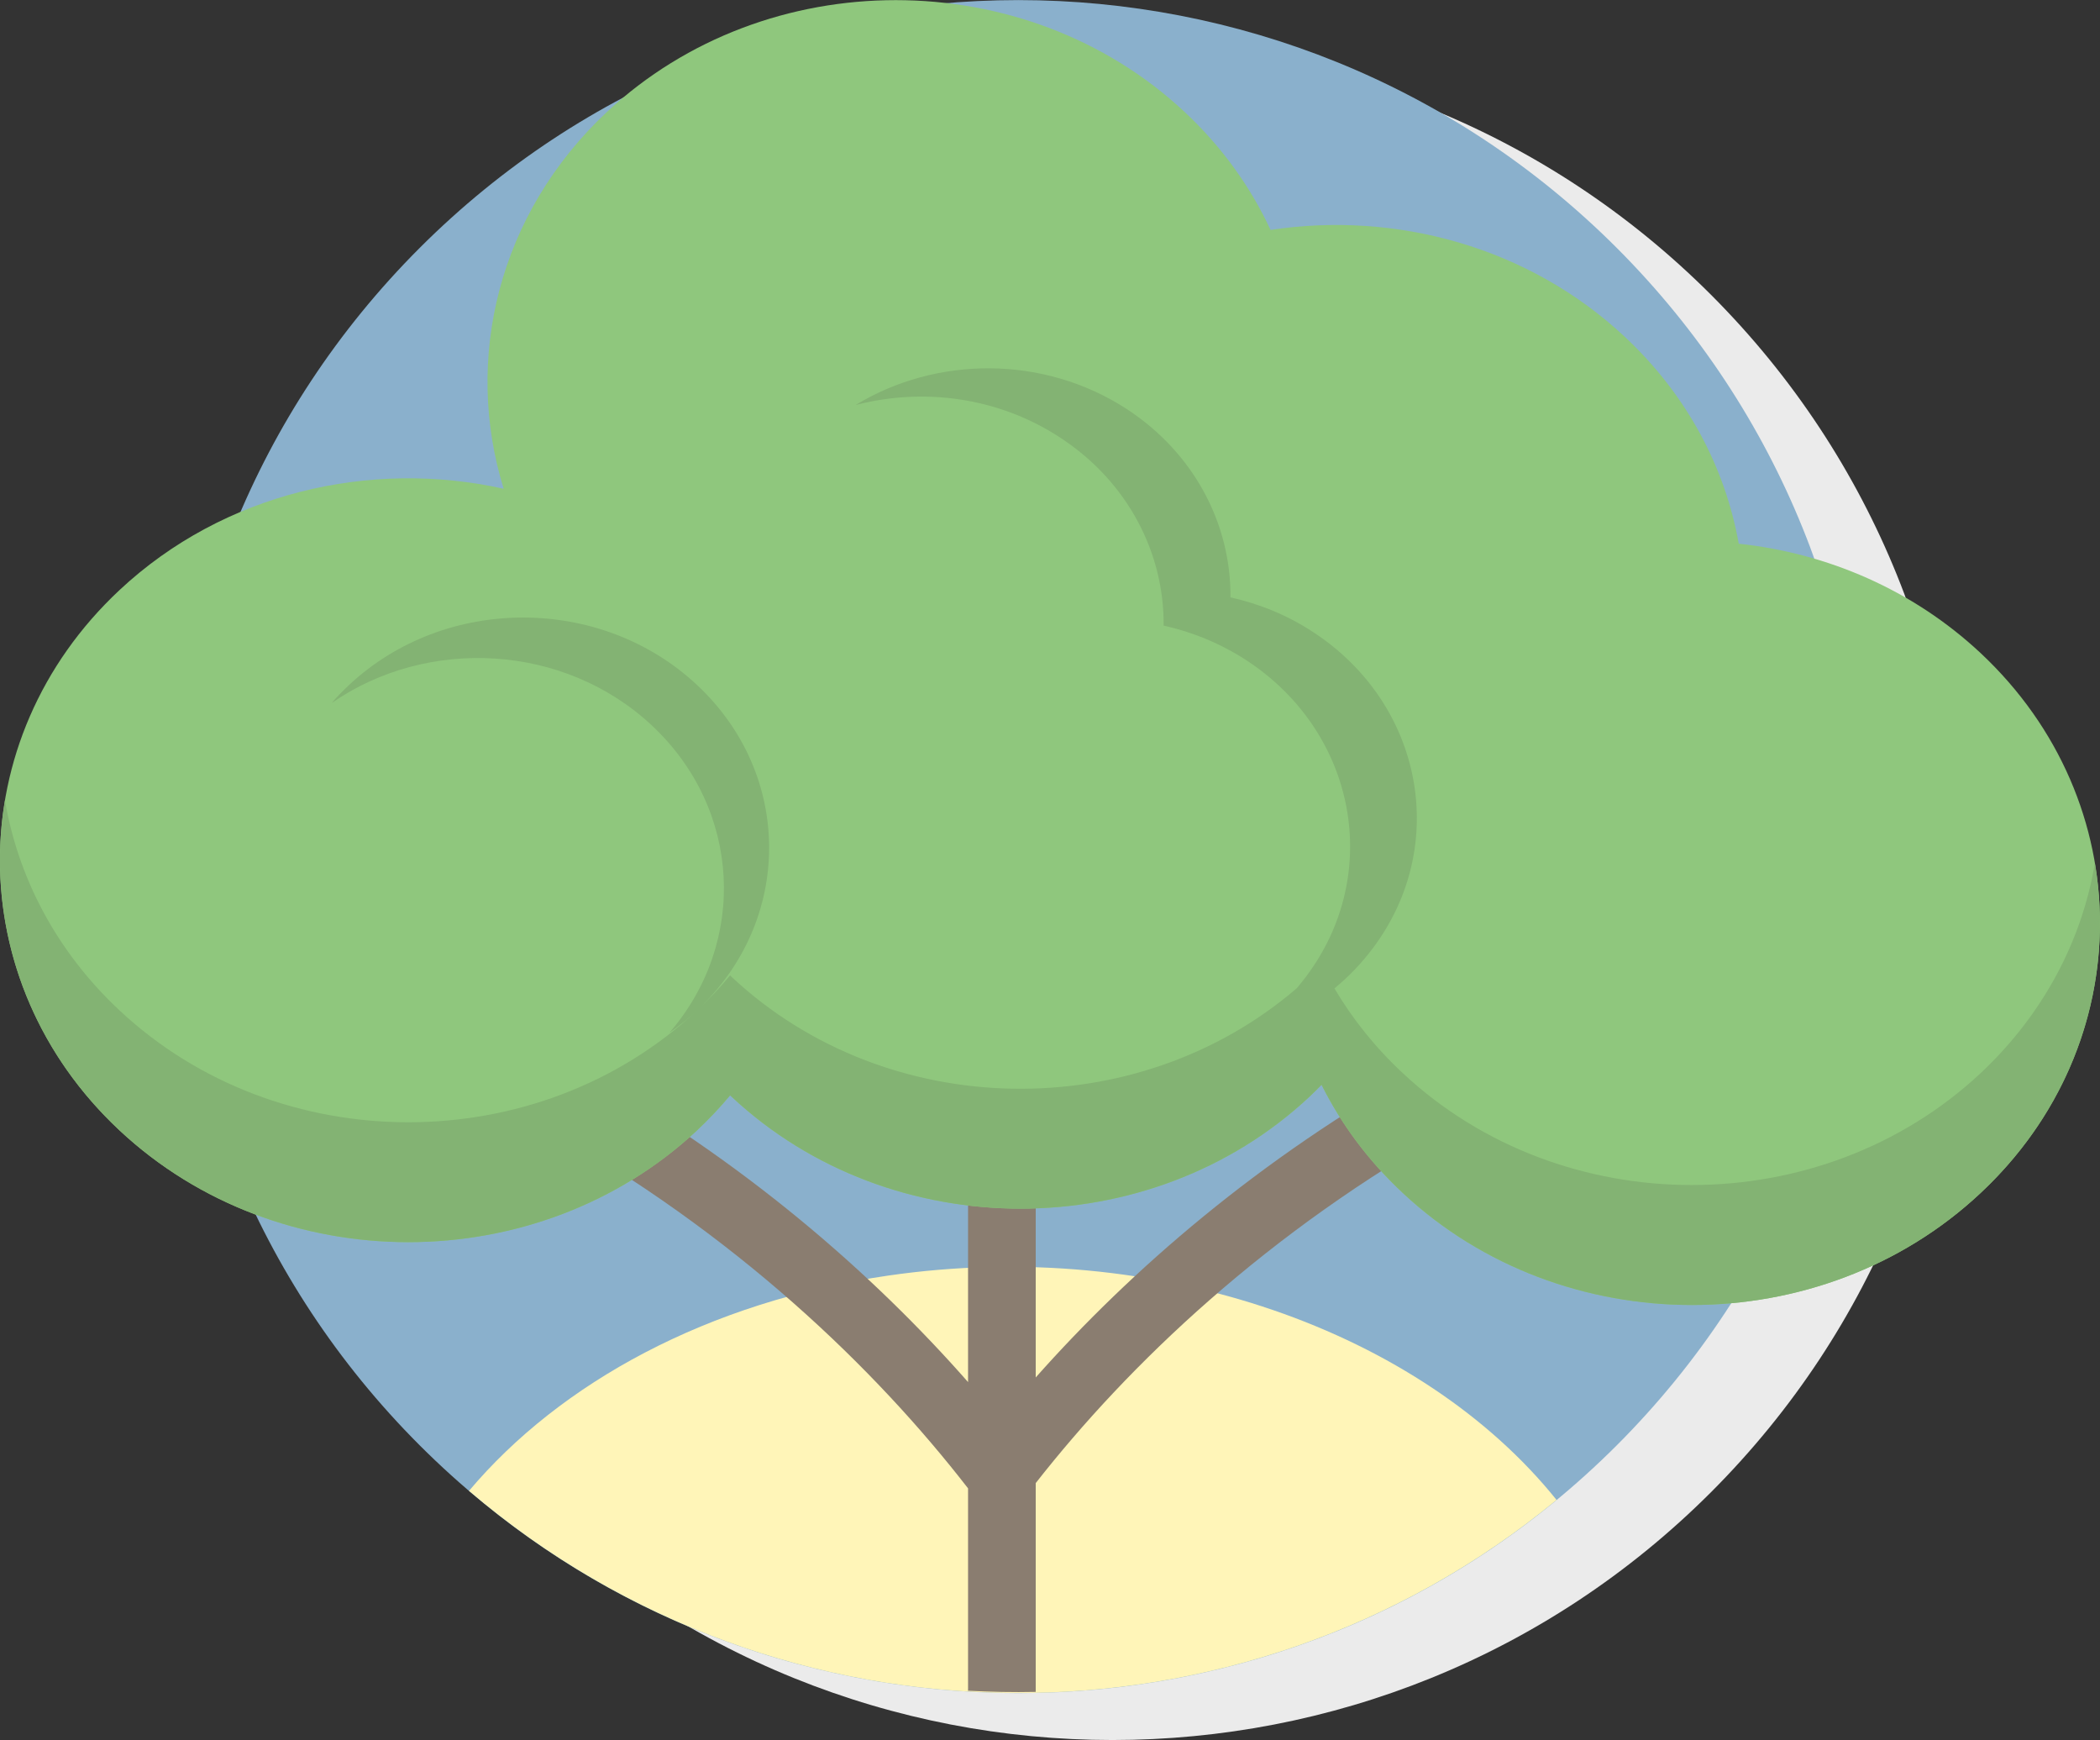
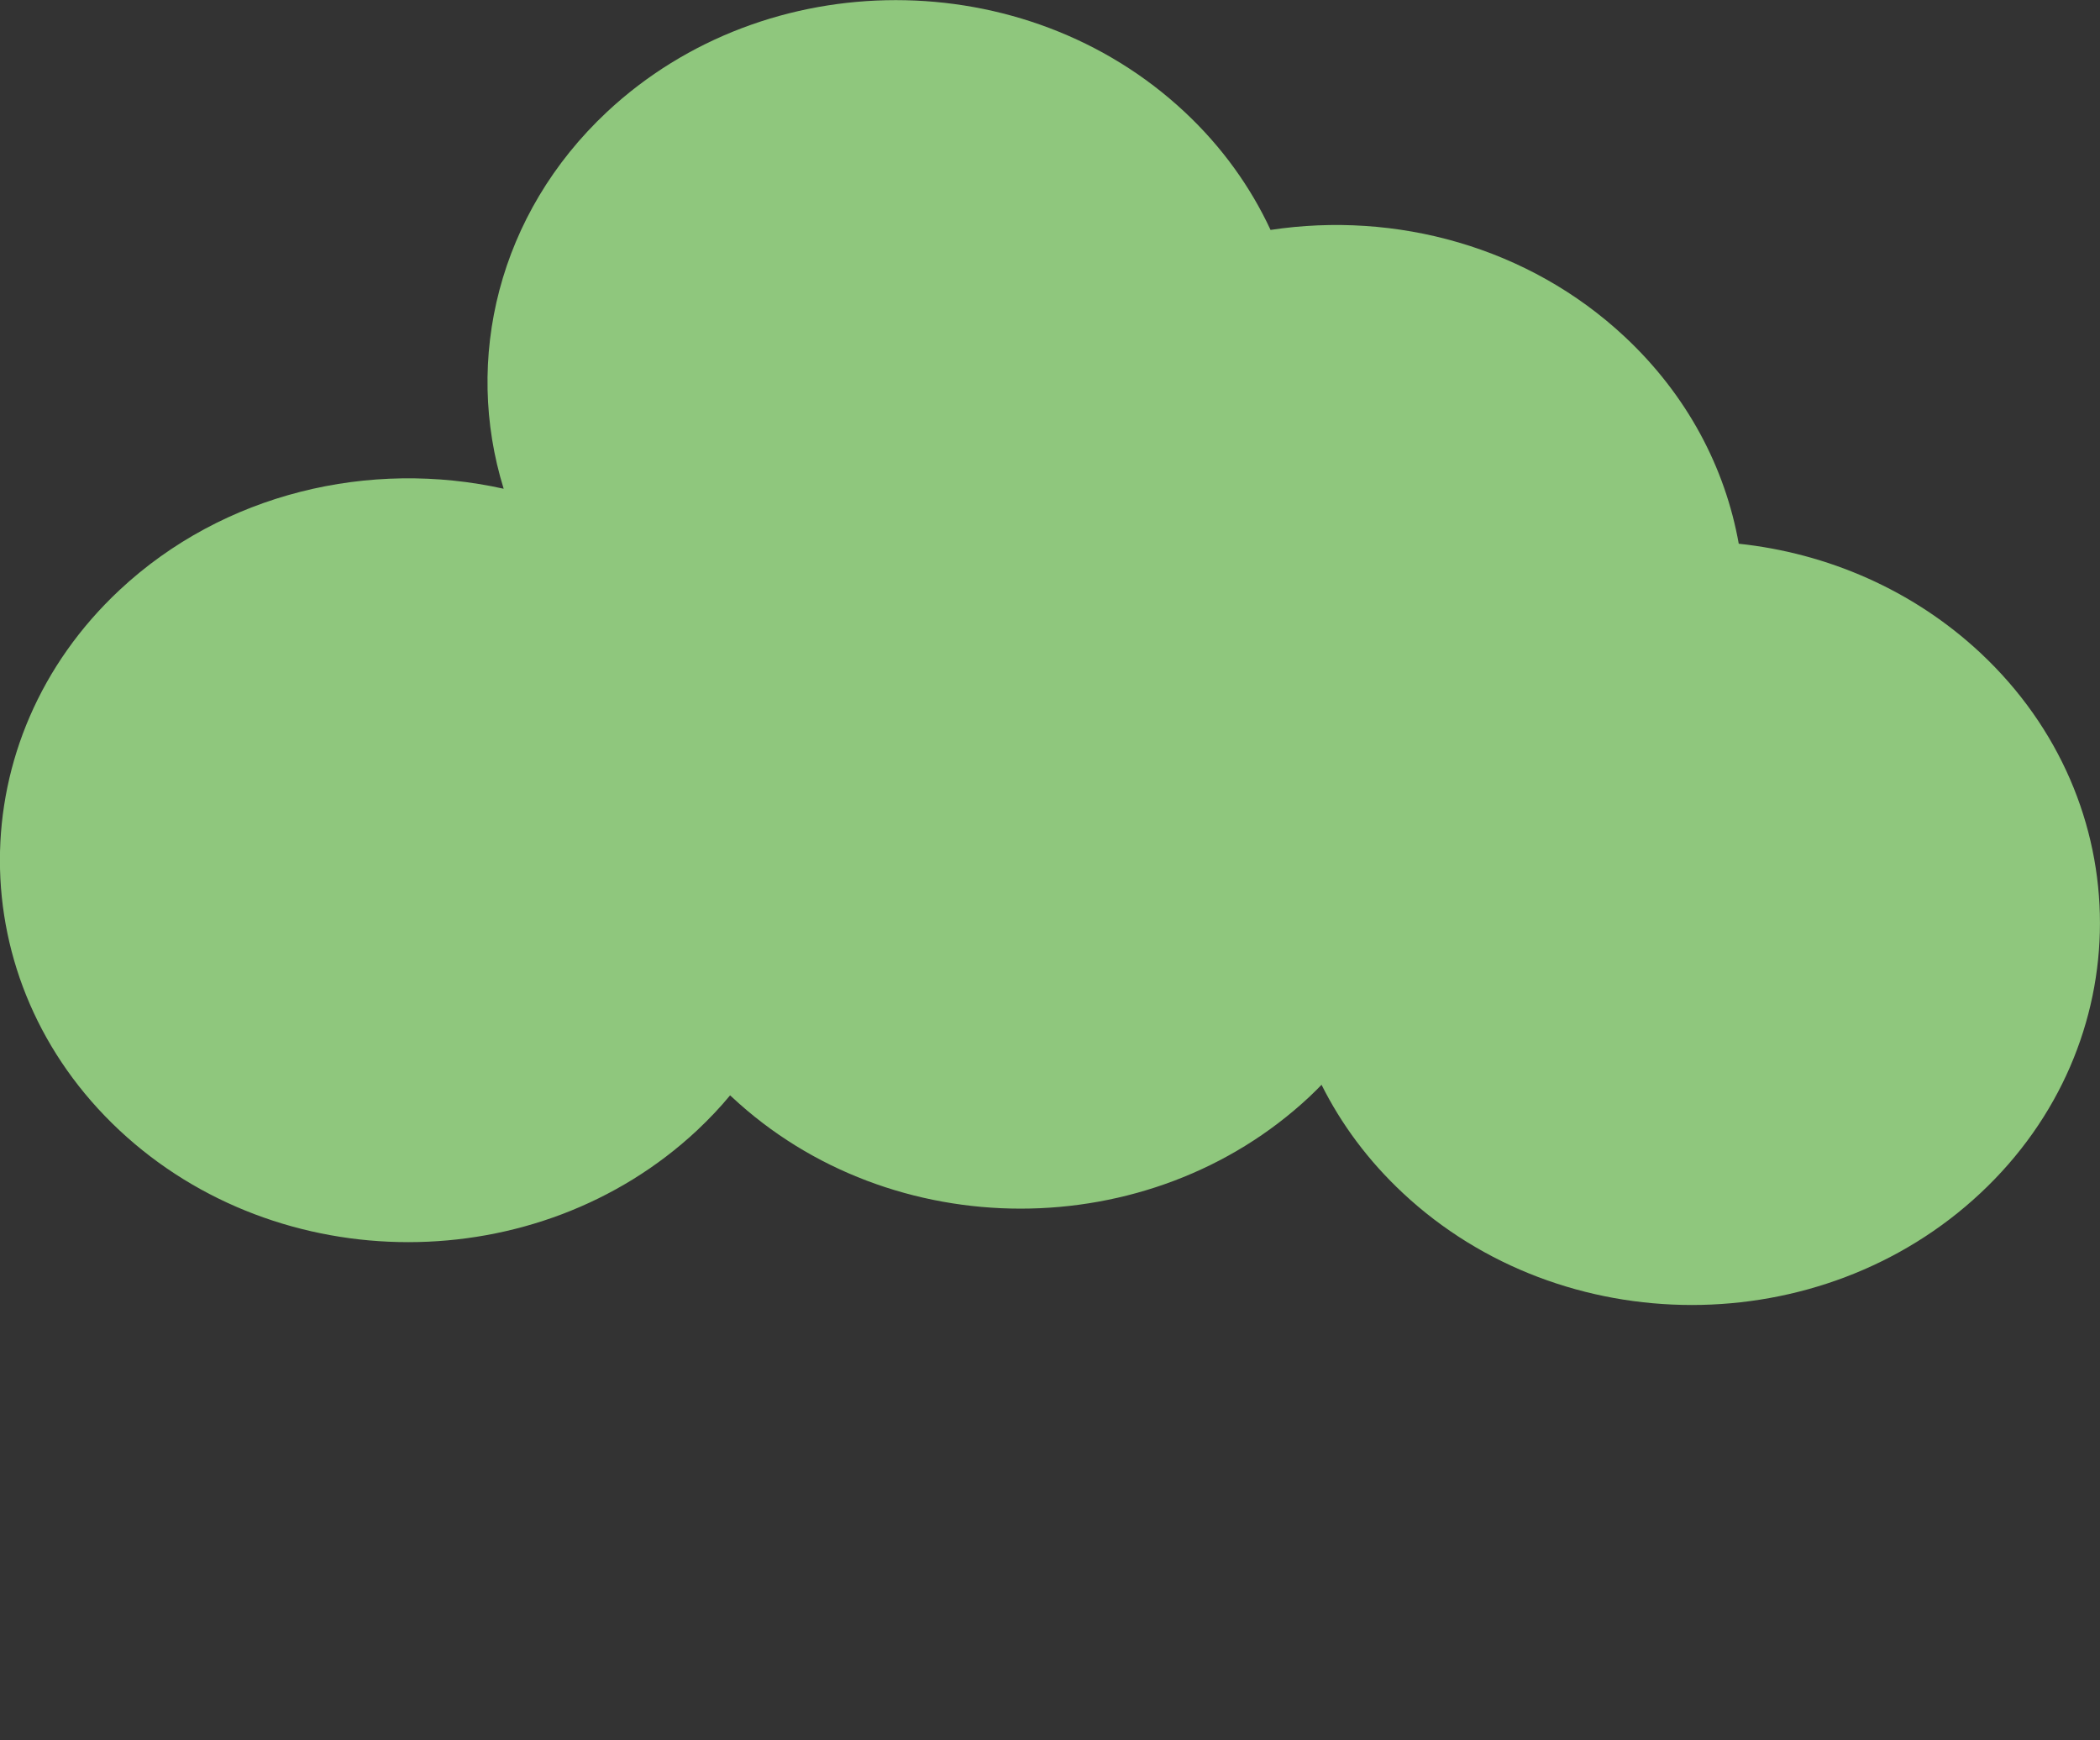
<svg xmlns="http://www.w3.org/2000/svg" version="1.1" id="Layer_1" x="0px" y="0px" viewBox="0 0 127.25 105.42" enable-background="new 0 0 127.25 105.42" xml:space="preserve">
  <rect x="0" y="0" width="127.25" height="105.42" fill="#333333" stroke="none" />
  <g>
-     <path fill-rule="evenodd" clip-rule="evenodd" fill="#EBEBEB" d="M31.14,17.86c20.02-20.02,52.52-20.02,72.54,0   c20.02,20.03,20.02,52.52,0,72.54s-52.52,20.02-72.54,0S11.11,37.9,31.14,17.86z" />
-     <path fill-rule="evenodd" clip-rule="evenodd" fill="#8AB0CC" d="M25.43,15.02c20.02-20.02,52.52-20.02,72.54,0   c20.02,20.03,20.02,52.52,0,72.54s-52.52,20.02-72.54,0S5.41,35.04,25.43,15.02z" />
-     <path fill-rule="evenodd" clip-rule="evenodd" fill="#FFF5B8" d="M28.42,90.32c5.53-6.56,14.49-11.46,25.39-13.04   c16.37-2.38,32.33,3.41,40.51,13.59C75.21,106.65,47.33,106.47,28.42,90.32z" />
-     <path fill-rule="evenodd" clip-rule="evenodd" fill="#8A7D70" d="M58.65,102.43l0.01-0.06v-12.2   c-5.61-7.24-14.12-15.48-25.78-21.96c-0.99-0.55-1.34-1.8-0.79-2.79c0.55-1,1.8-1.35,2.79-0.8c10.14,5.64,18.02,12.56,23.78,19.11   v-17.6c0-1.13,0.91-2.05,2.05-2.05c1.13,0,2.05,0.92,2.05,2.05v17.32c5.74-6.47,13.53-13.27,23.53-18.83   c0.99-0.55,2.24-0.2,2.8,0.8c0.55,0.99,0.19,2.24-0.8,2.79c-11.5,6.39-19.92,14.48-25.53,21.64v12.61v0.04   C61.38,102.53,60.01,102.5,58.65,102.43z" />
    <path fill-rule="evenodd" clip-rule="evenodd" fill="#8FC77D" d="M85.01,72.28c-2.1-1.96-3.74-4.18-4.93-6.56   c-0.24,0.25-0.49,0.49-0.74,0.73c-9.66,9.03-25.34,9.03-35,0c-0.03-0.03-0.06-0.06-0.1-0.09c-0.61,0.74-1.28,1.44-2,2.12   c-9.66,9.03-25.34,9.03-35,0s-9.66-23.7,0-32.73c6.31-5.9,15.19-7.94,23.28-6.14c-2.43-7.84-0.34-16.65,6.26-22.83   c9.66-9.03,25.34-9.03,35,0c2.27,2.12,4,4.55,5.21,7.15c7.58-1.15,15.62,1.01,21.46,6.47c3.79,3.54,6.09,7.94,6.91,12.54   c5.35,0.57,10.54,2.78,14.65,6.62c9.65,9.03,9.65,23.69,0,32.72C110.36,81.32,94.68,81.32,85.01,72.28z" />
-     <path fill-rule="evenodd" clip-rule="evenodd" fill="#83B373" d="M85.01,72.28c-2.1-1.96-3.74-4.18-4.93-6.56   c-0.24,0.25-0.49,0.49-0.74,0.73c-9.66,9.03-25.34,9.03-35,0c-0.03-0.03-0.06-0.06-0.1-0.09c-0.61,0.73-1.28,1.44-2,2.12   c-9.66,9.03-25.34,9.03-35,0c-5.82-5.44-8.13-12.93-6.94-20c0.79,4.66,3.1,9.14,6.94,12.73c9.66,9.04,25.34,9.04,35,0   c-0.53,0.5-1.1,0.95-1.68,1.36c4.74-5.48,4.38-13.53-1.06-18.62c-5.29-4.95-13.57-5.4-19.4-1.36c0.32-0.38,0.68-0.74,1.05-1.09   c5.82-5.45,15.27-5.45,21.09,0c5.82,5.44,5.82,14.27,0,19.71c0.72-0.67,1.39-1.38,2-2.12c0.04,0.03,0.07,0.06,0.1,0.1   c9.41,8.8,24.54,9.02,34.25,0.67c0.19-0.23,0.38-0.47,0.57-0.72c4.65-6.21,3.02-14.78-3.62-19.13c-1.57-1.02-3.27-1.72-5.03-2.11   c0.04-4.38-2.15-8.7-6.27-11.39c-3.75-2.46-8.31-3.04-12.4-1.97c4.87-2.97,11.39-3.05,16.45,0.25c4.12,2.7,6.31,7.02,6.27,11.4   c1.75,0.39,3.46,1.08,5.02,2.11c6.65,4.35,8.27,12.92,3.62,19.13c-0.69,0.92-1.47,1.74-2.34,2.45c1.09,1.84,2.47,3.58,4.15,5.14   c9.66,9.03,25.34,9.03,35,0c3.83-3.59,6.15-8.07,6.93-12.73c1.2,7.06-1.11,14.55-6.93,19.99C110.36,81.32,94.68,81.32,85.01,72.28z   " />
  </g>
</svg>